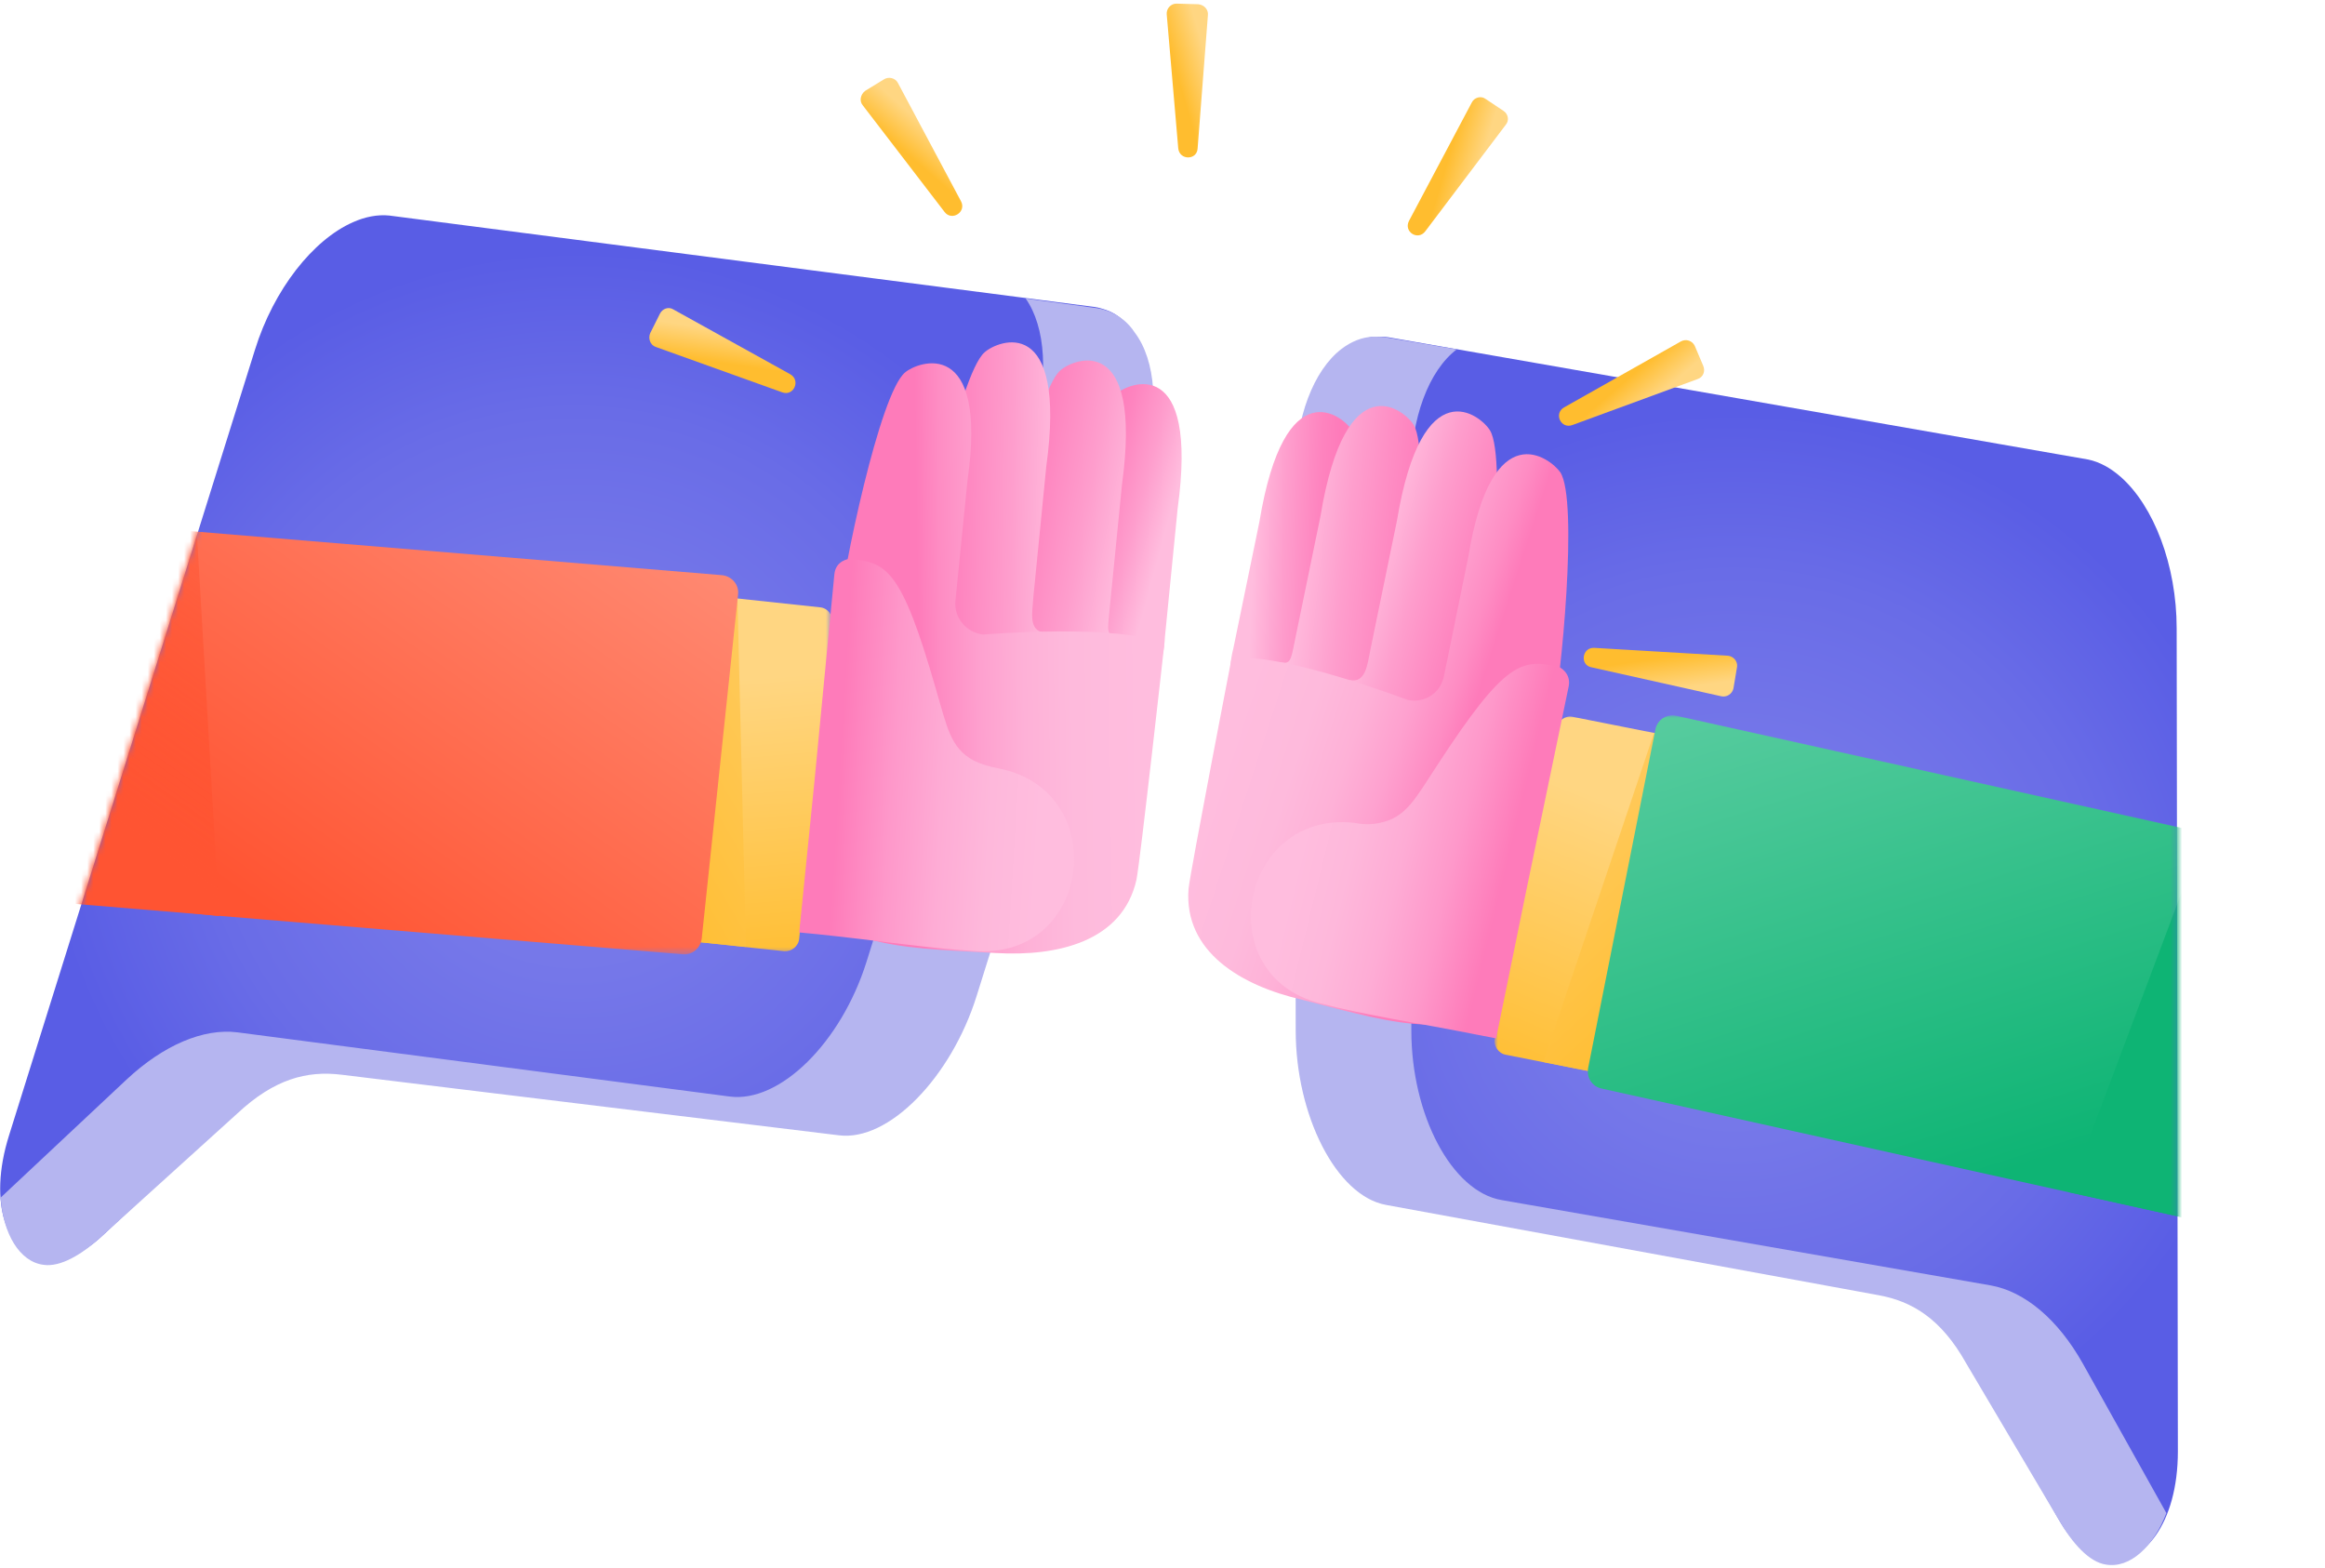
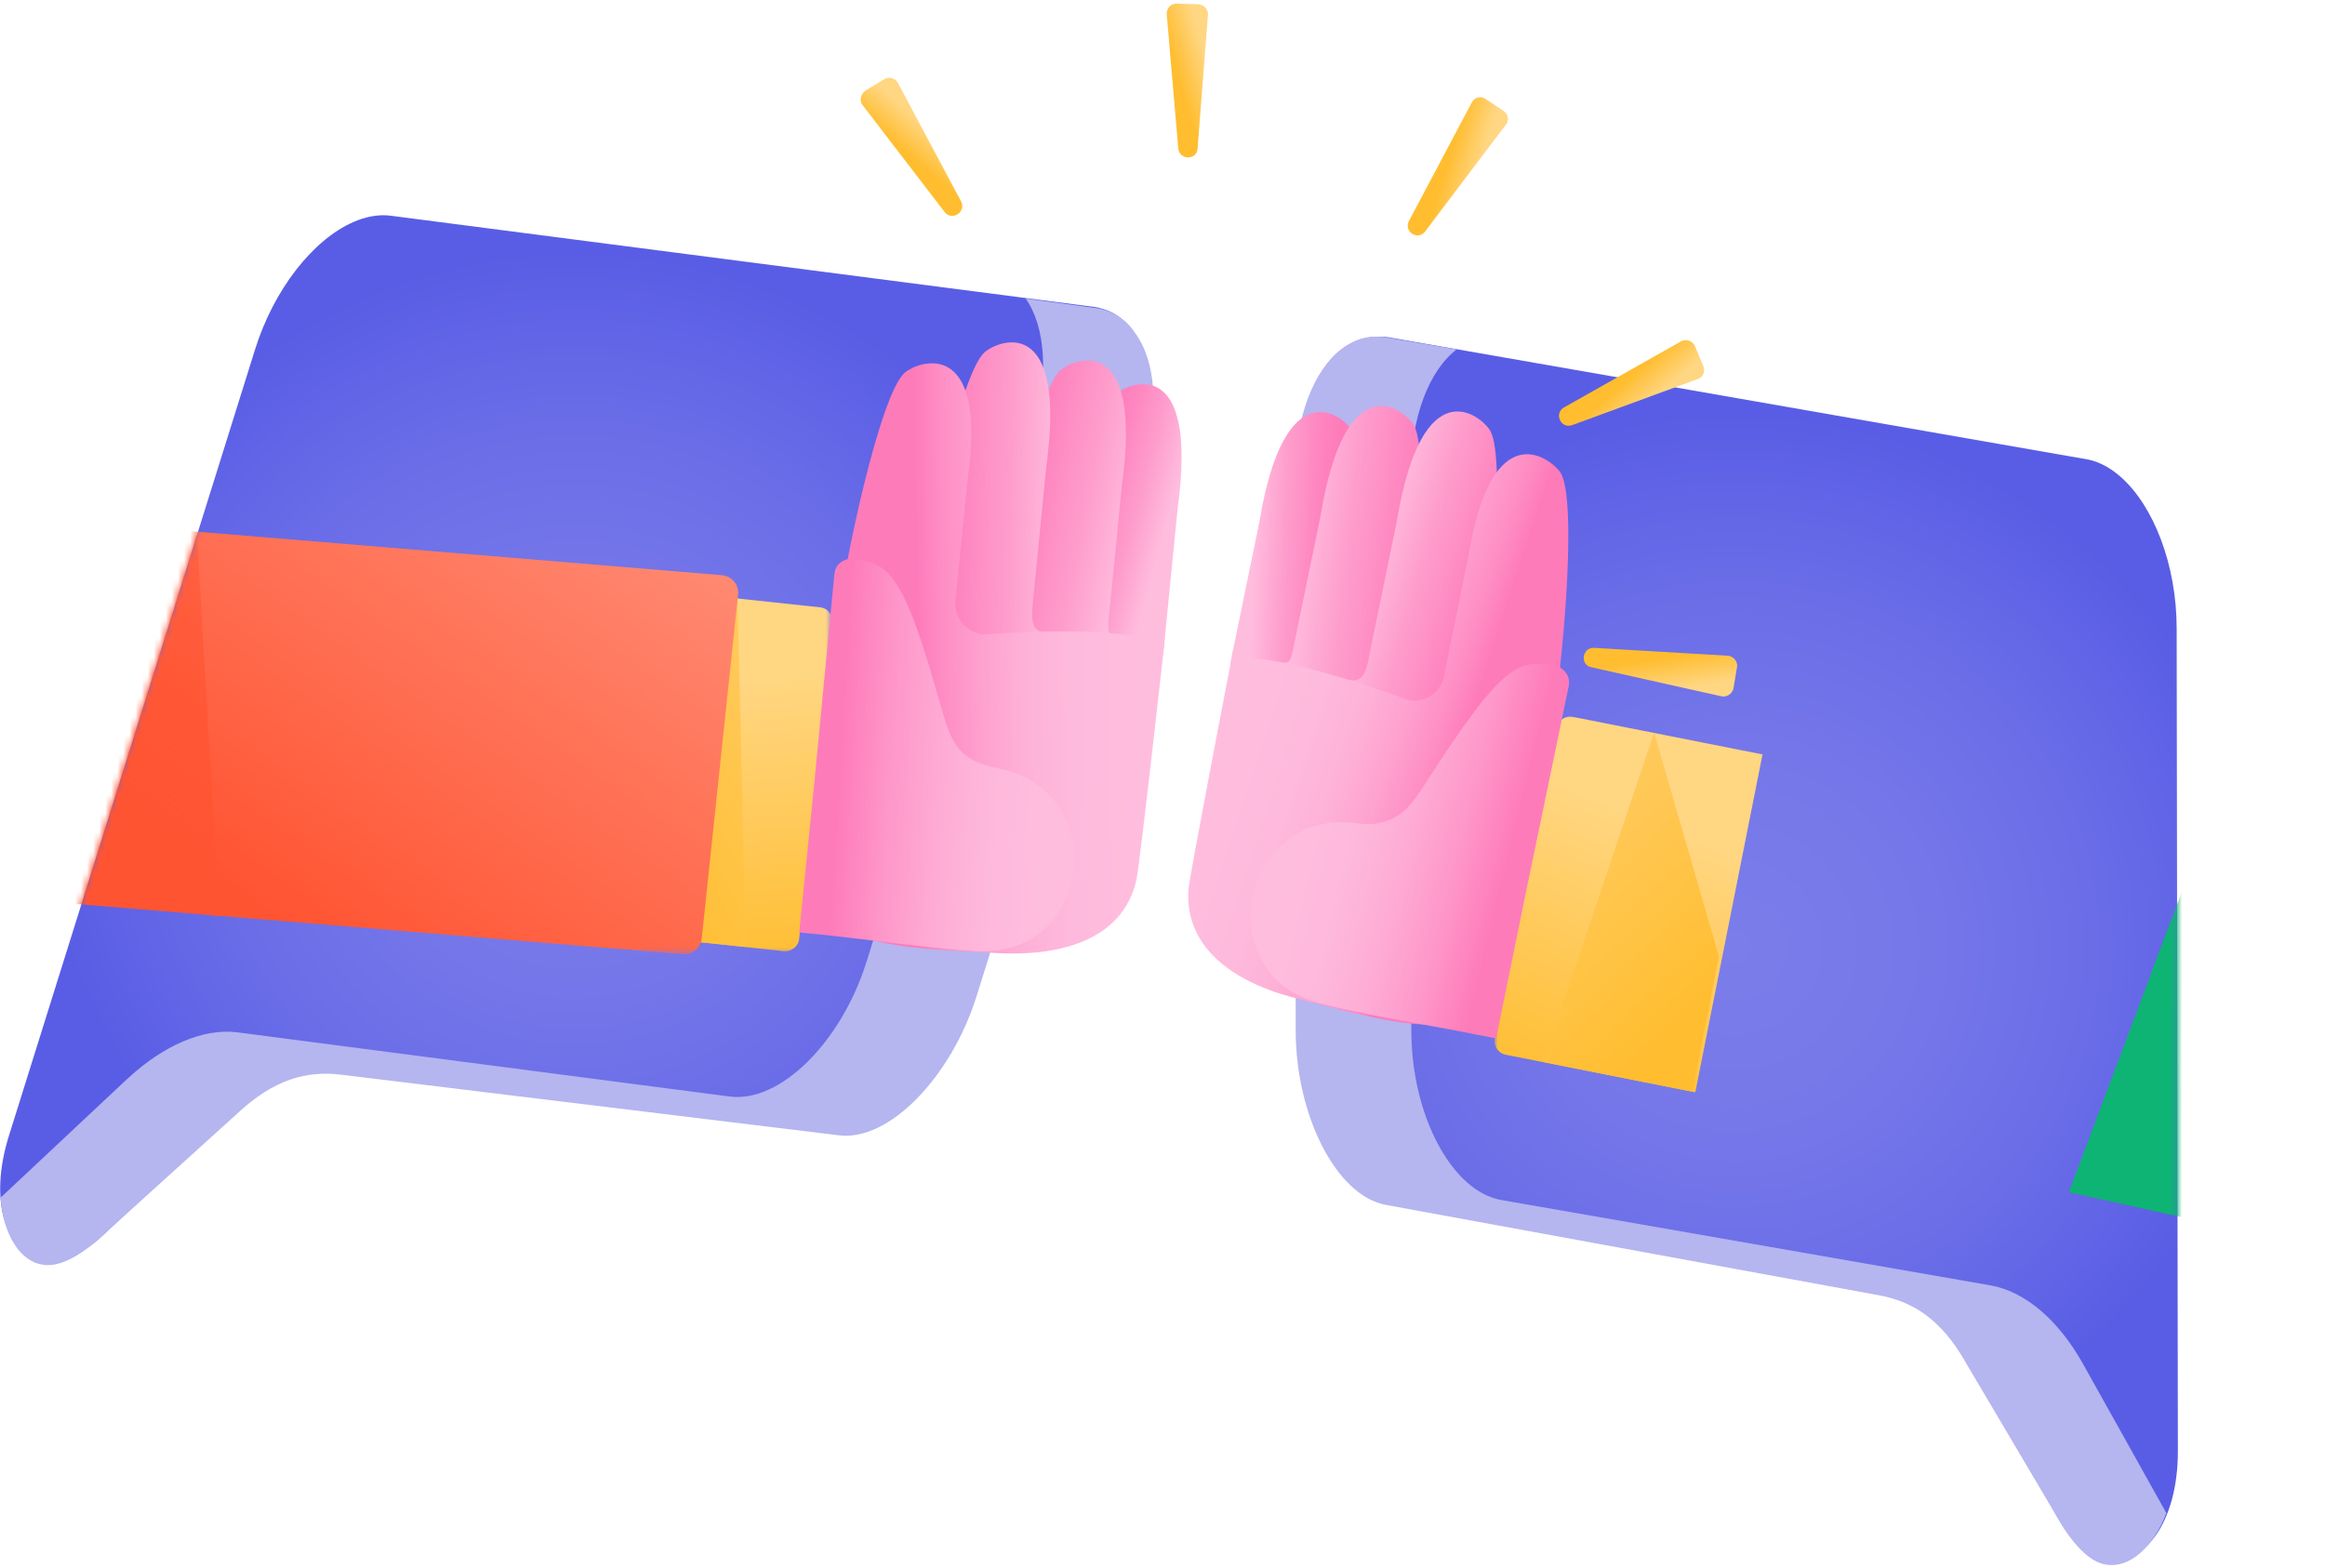
<svg xmlns="http://www.w3.org/2000/svg" version="1.1" id="Layer_1" x="0px" y="0px" viewBox="0 0 384 259" style="enable-background:new 0 0 384 259;" xml:space="preserve">
  <style type="text/css">
	.st0{fill:url(#SVGID_1_);}
	.st1{fill:#B5B5F0;}
	.st2{fill:url(#SVGID_00000065062602578815968820000003271659320032242850_);}
	.st3{fill:url(#SVGID_00000116945521745951509110000018225304015531045772_);}
	.st4{fill:url(#SVGID_00000160879198920147848490000001688193315632880538_);}
	.st5{fill:url(#SVGID_00000082362421921515769140000008399192687559281595_);}
	.st6{fill:url(#SVGID_00000146479513046918290880000009070899341019950244_);}
	.st7{fill:url(#SVGID_00000158743357514254537400000003584709711585665676_);}
	.st8{fill:url(#SVGID_00000013897680998797536680000015697439940788953258_);}
	.st9{fill:url(#SVGID_00000170959042021507523970000013162324234508064933_);}
	.st10{fill:#FFFFFF;filter:url(#Adobe_OpacityMaskFilter);}
	.st11{mask:url(#mask0_472_6354_00000128462285405519739820000008307179109047671966_);}
	.st12{fill:url(#SVGID_00000116941396831301356780000004837278810713153699_);}
	.st13{fill:url(#SVGID_00000161604159537920917130000006706350173860359099_);}
	.st14{fill:url(#SVGID_00000166650308506250537380000017958568976881172912_);}
	.st15{fill:url(#SVGID_00000152242727518285640080000017876555439161549992_);}
	.st16{fill:url(#SVGID_00000080895394167676186140000016294696484875588484_);}
	.st17{fill:url(#SVGID_00000001628469999721792200000013447850167922883991_);}
	.st18{fill:url(#SVGID_00000110446294006793720000000000184991580735490233_);}
	.st19{fill:url(#SVGID_00000142869586473370677810000002729600306268809880_);}
	.st20{fill:url(#SVGID_00000037671462895991761740000006706046206017102742_);}
	.st21{fill:url(#SVGID_00000082339606003223702810000008008506045347806118_);}
	.st22{fill:#FFFFFF;filter:url(#Adobe_OpacityMaskFilter_00000172439157015582744080000000796012864903008150_);}
	.st23{mask:url(#mask1_472_6354_00000083808698821547100660000000214420850190911134_);}
	.st24{fill:url(#SVGID_00000084515586273673299580000004795488654384005768_);}
	.st25{fill:url(#SVGID_00000128450046202973900060000013454301550385747855_);}
	.st26{fill:url(#SVGID_00000091698986239313960190000008920095501119245739_);}
	.st27{fill:url(#SVGID_00000178904265141212475830000009950846610415684492_);}
	.st28{fill:url(#SVGID_00000146465840963506956340000008060188192332300984_);}
	.st29{fill:url(#SVGID_00000108289608314260534640000007153125761976264094_);}
	.st30{fill:url(#SVGID_00000057126712212563363500000010241771480291651976_);}
	.st31{fill:url(#SVGID_00000006707114577274102390000014236867286005506492_);}
	.st32{fill:url(#SVGID_00000005237023494880197480000009533788810445943712_);}
	.st33{fill:url(#SVGID_00000108280412565610178630000003837298174263911297_);}
</style>
  <g>
    <g>
      <g>
        <radialGradient id="SVGID_1_" cx="-757.289" cy="668.153" r="1" gradientTransform="matrix(83.977 26.233 26.256 -84.053 46147.215 76155.875)" gradientUnits="userSpaceOnUse">
          <stop offset="0" style="stop-color:#7B7DEA" />
          <stop offset="0.33" style="stop-color:#7678E9" />
          <stop offset="0.7" style="stop-color:#696CE7" />
          <stop offset="1" style="stop-color:#595DE5" />
        </radialGradient>
        <path class="st0" d="M180.8,50.7c0.7,0.1,1.3,0.3,1.9,0.5c1.7,0.6,3.2,1.8,4.3,3.5c3.3,4.7,4,13.1,1.1,22.2l-27.4,87.5     c-4.2,13.4-14.3,23.3-22.6,22.2L56.9,176c-5.7-0.7-12.2,2-18.3,7.8L17,204c-3.5,3.3-6.8,4.5-9.6,4.1c-6.1-0.8-9.5-9.2-5.9-20.6     L42.1,57.8c3.1-10,9.6-18.2,16.2-21.1c2-0.9,4.1-1.3,6-1.1L180.8,50.7L180.8,50.7z" />
        <path class="st1" d="M188.7,77l-27.4,87.5c-4.2,13.4-14.5,24.1-22.8,23l-82.1-10c-5.7-0.7-11.1,0.7-17.2,6.4L17,204     c-3.5,3.3-7.1,5.3-9.8,4.9c-4-0.5-6.7-5.2-7.1-11.1l20.8-19.5c6.1-5.7,12.7-8.5,18.3-7.8l81.3,10.6c8.3,1.1,18.4-8.9,22.6-22.2     l27.4-87.5c2.8-9.1,2.2-17.4-1.1-22.1l11.8,1.6c0.7,0.1,1.3,0.3,1.9,0.5c1.7,0.7,3.2,1.8,4.3,3.5C190.9,59.5,191.6,67.9,188.7,77     L188.7,77z" />
        <radialGradient id="SVGID_00000062174347639471039420000005827649063600892863_" cx="-758.281" cy="665.345" r="1" gradientTransform="matrix(87.971 0 0 -88.067 66993.562 58751.617)" gradientUnits="userSpaceOnUse">
          <stop offset="0" style="stop-color:#7B7DEA" />
          <stop offset="0.33" style="stop-color:#7678E9" />
          <stop offset="0.7" style="stop-color:#696CE7" />
          <stop offset="1" style="stop-color:#595DE5" />
        </radialGradient>
        <path style="fill:url(#SVGID_00000062174347639471039420000005827649063600892863_);" d="M229.3,55.7c-0.7-0.1-1.3-0.1-2-0.1     c-1.9,0.1-3.6,0.8-5.2,2c-4.6,3.5-7.7,11.3-7.7,20.9l0.1,91.7c0,14,6.7,26.5,14.9,28l80.8,14.1c5.6,1,11.1,5.6,15.2,12.9     l14.6,25.7c2.4,4.2,5.2,6.3,7.9,6.8c6,1,11.8-6,11.8-18l-0.2-135.9c0-10.5-3.8-20.2-9.2-25c-1.7-1.5-3.5-2.5-5.4-2.9L229.3,55.7     L229.3,55.7z" />
        <path class="st1" d="M213.9,78.5l0.1,91.7c0,14,6.7,27.3,14.9,28.8l81.3,14.9c5.6,1,10.4,3.9,14.5,11.2l15.2,25.7     c2.4,4.2,5.2,7.2,7.9,7.6c4,0.7,7.9-3,10-8.5L344,225.2c-4.1-7.3-9.6-11.9-15.2-12.9L248,198.2c-8.2-1.4-14.9-14-14.9-28     l-0.1-91.7c0-9.5,3-17.3,7.6-20.8l-11.8-2c-0.7-0.1-1.3-0.1-2-0.1c-1.9,0.1-3.6,0.8-5.2,2C217,61.1,213.9,68.9,213.9,78.5     L213.9,78.5z" />
        <linearGradient id="SVGID_00000003096960651383418260000000880277299001827999_" gradientUnits="userSpaceOnUse" x1="108.878" y1="160.814" x2="111.822" y2="154.329" gradientTransform="matrix(1 0 0 -1 0 260)">
          <stop offset="0.24" style="stop-color:#FFD682" />
          <stop offset="1" style="stop-color:#FFBD2F" />
        </linearGradient>
        <path style="fill:url(#SVGID_00000003096960651383418260000000880277299001827999_);" d="M101.2,109.3l21.6-5     c1.9-0.5,1.5-3.3-0.5-3.2l-22,1.4c-0.9,0.1-1.6,0.9-1.5,1.8l0.4,3.6C99.3,108.8,100.2,109.5,101.2,109.3L101.2,109.3z" />
        <linearGradient id="SVGID_00000005237606364641362820000004870171488703965115_" gradientUnits="userSpaceOnUse" x1="120.299" y1="207.059" x2="119.265" y2="200.012" gradientTransform="matrix(1 0 0 -1 0 260)">
          <stop offset="0.24" style="stop-color:#FFD682" />
          <stop offset="1" style="stop-color:#FFBD2F" />
        </linearGradient>
-         <path style="fill:url(#SVGID_00000005237606364641362820000004870171488703965115_);" d="M108.3,57.3l20.9,7.5     c1.9,0.7,3.1-2,1.3-3l-19.3-10.7c-0.8-0.5-1.8-0.1-2.2,0.7l-1.6,3.2C107,55.9,107.4,57,108.3,57.3z" />
        <linearGradient id="SVGID_00000103246793562474811930000008709129123522891181_" gradientUnits="userSpaceOnUse" x1="154.811" y1="239.667" x2="150.132" y2="234.301" gradientTransform="matrix(1 0 0 -1 0 260)">
          <stop offset="0.24" style="stop-color:#FFD682" />
          <stop offset="1" style="stop-color:#FFBD2F" />
        </linearGradient>
        <path style="fill:url(#SVGID_00000103246793562474811930000008709129123522891181_);" d="M142.5,17.4L156,35     c1.2,1.6,3.7,0,2.7-1.8l-10.4-19.5c-0.4-0.8-1.5-1.1-2.3-0.6l-3.1,1.9C142.1,15.6,141.9,16.7,142.5,17.4L142.5,17.4z" />
        <linearGradient id="SVGID_00000098912261561986209670000003946640678303380115_" gradientUnits="userSpaceOnUse" x1="201.557" y1="248.514" x2="194.724" y2="246.529" gradientTransform="matrix(1 0 0 -1 0 260)">
          <stop offset="0.24" style="stop-color:#FFD682" />
          <stop offset="1" style="stop-color:#FFBD2F" />
        </linearGradient>
        <path style="fill:url(#SVGID_00000098912261561986209670000003946640678303380115_);" d="M192.7,2.4l1.9,22.1c0.2,2,3.1,2,3.2,0     l1.7-22c0.1-0.9-0.6-1.7-1.6-1.8l-3.6-0.1C193.4,0.6,192.6,1.4,192.7,2.4L192.7,2.4z" />
        <linearGradient id="SVGID_00000031199319979121310830000015917230819177584530_" gradientUnits="userSpaceOnUse" x1="245.657" y1="230.637" x2="238.834" y2="232.658" gradientTransform="matrix(1 0 0 -1 0 260)">
          <stop offset="0.24" style="stop-color:#FFD682" />
          <stop offset="1" style="stop-color:#FFBD2F" />
        </linearGradient>
        <path style="fill:url(#SVGID_00000031199319979121310830000015917230819177584530_);" d="M243.1,16.9l-10.4,19.6     c-0.9,1.8,1.5,3.3,2.7,1.7l13.3-17.6c0.6-0.7,0.4-1.8-0.4-2.3l-3-2C244.6,15.8,243.5,16.1,243.1,16.9L243.1,16.9z" />
        <linearGradient id="SVGID_00000054255405239595076920000004857944958998319263_" gradientUnits="userSpaceOnUse" x1="273.092" y1="191.711" x2="268.442" y2="197.101" gradientTransform="matrix(1 0 0 -1 0 260)">
          <stop offset="0.24" style="stop-color:#FFD682" />
          <stop offset="1" style="stop-color:#FFBD2F" />
        </linearGradient>
        <path style="fill:url(#SVGID_00000054255405239595076920000004857944958998319263_);" d="M277.6,56.4l-19.3,10.9     c-1.7,1-0.5,3.6,1.4,2.9l20.7-7.6c0.9-0.3,1.3-1.3,0.9-2.2l-1.4-3.3C279.5,56.3,278.5,55.9,277.6,56.4z" />
        <linearGradient id="SVGID_00000070092165761203505090000014698217877482733755_" gradientUnits="userSpaceOnUse" x1="275.105" y1="144.242" x2="274.108" y2="151.294" gradientTransform="matrix(1 0 0 -1 0 260)">
          <stop offset="0.24" style="stop-color:#FFD682" />
          <stop offset="1" style="stop-color:#FFBD2F" />
        </linearGradient>
        <path style="fill:url(#SVGID_00000070092165761203505090000014698217877482733755_);" d="M285.4,108.3l-22.1-1.3     c-2-0.1-2.4,2.8-0.5,3.2l21.5,4.8c0.9,0.2,1.8-0.4,2-1.3l0.6-3.6C287,109.2,286.3,108.4,285.4,108.3L285.4,108.3z" />
        <defs>
          <filter id="Adobe_OpacityMaskFilter" filterUnits="userSpaceOnUse" x="2.9" y="85.9" width="134.6" height="71.8">
            <feColorMatrix type="matrix" values="1 0 0 0 0  0 1 0 0 0  0 0 1 0 0  0 0 0 1 0" />
          </filter>
        </defs>
        <mask maskUnits="userSpaceOnUse" x="2.9" y="85.9" width="134.6" height="71.8" id="mask0_472_6354_00000128462285405519739820000008307179109047671966_">
          <path class="st10" d="M211.5,81l-35.3,113.8c-2.7,8.7-34.4,6.6-42.2,4.2L57,175c-5.4-1.7-11.2-1-16.4,1.9L22.2,187      c-3,1.6-6,1.9-8.6,1c-5.8-1.8-9.7-8.5-7.4-16L50.2,30.8L211.5,81L211.5,81z" />
        </mask>
        <g class="st11">
          <linearGradient id="SVGID_00000161600534420434080450000017564420609845404545_" gradientUnits="userSpaceOnUse" x1="114.911" y1="162.965" x2="120.531" y2="97.496" gradientTransform="matrix(1 0 0 -1 0 260)">
            <stop offset="0.24" style="stop-color:#FFD682" />
            <stop offset="1" style="stop-color:#FFBD2F" />
          </linearGradient>
          <path style="fill:url(#SVGID_00000161600534420434080450000017564420609845404545_);" d="M103.6,96.9l31.8,3.4      c1.3,0.1,2.2,1.3,2,2.5L132,155c-0.1,1.3-1.3,2.2-2.5,2.1l-31.8-3.4L103.6,96.9z" />
          <linearGradient id="SVGID_00000001642135049524591570000010367761886005877927_" gradientUnits="userSpaceOnUse" x1="99.842" y1="119.22" x2="130.921" y2="137.213" gradientTransform="matrix(1 0 0 -1 0 260)">
            <stop offset="0" style="stop-color:#FFBD2F" />
            <stop offset="1" style="stop-color:#FFC959" />
          </linearGradient>
          <path style="fill:url(#SVGID_00000001642135049524591570000010367761886005877927_);" d="M123.2,156.4l-25-2.6l2.4-22.7      l21.2-32.2L123.2,156.4z" />
          <linearGradient id="SVGID_00000147187711429520523680000002620197384553637800_" gradientUnits="userSpaceOnUse" x1="42.452" y1="110.355" x2="109.612" y2="206.147" gradientTransform="matrix(1 0 0 -1 0 260)">
            <stop offset="0" style="stop-color:#FF5432" />
            <stop offset="1" style="stop-color:#FF9985" />
          </linearGradient>
          <path style="fill:url(#SVGID_00000147187711429520523680000002620197384553637800_);" d="M9.5,85.9L119.3,95      c1.6,0.2,2.8,1.6,2.6,3.2l-6,56.8c-0.2,1.6-1.6,2.8-3.2,2.6L2.9,148.5L9.5,85.9z" />
          <linearGradient id="SVGID_00000019642863505266503150000015419308317889395606_" gradientUnits="userSpaceOnUse" x1="20.448" y1="120.703" x2="57.357" y2="173.361" gradientTransform="matrix(1 0 0 -1 0 260)">
            <stop offset="0" style="stop-color:#FF5432" />
            <stop offset="1" style="stop-color:#FF5432;stop-opacity:0.3" />
          </linearGradient>
          <path style="fill:url(#SVGID_00000019642863505266503150000015419308317889395606_);" d="M32.5,87.8l3.7,63.5l-22.9-2.4      L32.5,87.8z" />
        </g>
        <linearGradient id="SVGID_00000176747934738320481260000005569668984408128671_" gradientUnits="userSpaceOnUse" x1="197.751" y1="136.582" x2="160.229" y2="136.081" gradientTransform="matrix(1 0 0 -1 0 260)">
          <stop offset="0" style="stop-color:#FFBDDE" />
          <stop offset="0.23" style="stop-color:#FEAED5" />
          <stop offset="0.66" style="stop-color:#FE87C0" />
          <stop offset="0.79" style="stop-color:#FE7BBA" />
        </linearGradient>
        <path style="fill:url(#SVGID_00000176747934738320481260000005569668984408128671_);" d="M190.3,117c-2.8,9.1-1.9,16.6-1.9,16.6     c-11.9,5.5-26.4-2.6-26.4-2.6l-16-15.5C146.1,115.5,193.6,106.4,190.3,117L190.3,117z" />
        <linearGradient id="SVGID_00000142897791362796632380000002936281074770240157_" gradientUnits="userSpaceOnUse" x1="190.712" y1="165.629" x2="176.97" y2="169.355" gradientTransform="matrix(1 0 0 -1 0 260)">
          <stop offset="0" style="stop-color:#FFBDDE" />
          <stop offset="0.37" style="stop-color:#FE9ECD" />
          <stop offset="0.77" style="stop-color:#FE84BF" />
          <stop offset="1" style="stop-color:#FE7BBA" />
        </linearGradient>
        <path style="fill:url(#SVGID_00000142897791362796632380000002936281074770240157_);" d="M192.4,105.2l2.1-21.2     c3.5-25.5-8-20.9-10.2-18.9c-4.2,3.7-10.6,34.9-11.4,43.6l-1.1,11.1C171.7,119.8,191.7,121,192.4,105.2L192.4,105.2z" />
        <linearGradient id="SVGID_00000090296089883107706120000005527833204668113052_" gradientUnits="userSpaceOnUse" x1="186.18" y1="168.797" x2="165.094" y2="172.861" gradientTransform="matrix(1 0 0 -1 0 260)">
          <stop offset="0" style="stop-color:#FFBDDE" />
          <stop offset="0.37" style="stop-color:#FE9ECD" />
          <stop offset="0.77" style="stop-color:#FE84BF" />
          <stop offset="1" style="stop-color:#FE7BBA" />
        </linearGradient>
        <path style="fill:url(#SVGID_00000090296089883107706120000005527833204668113052_);" d="M184.4,105.1c-1.6-0.2-1.5-0.8-1.2-3.8     l2.1-21.2c3.5-25.5-8-20.9-10.2-18.9c-4.2,3.7-10.6,34.9-11.4,43.6l-1.2,12.4L184.4,105.1z" />
        <linearGradient id="SVGID_00000134231954613422249740000010092236243915482016_" gradientUnits="userSpaceOnUse" x1="175.027" y1="174.178" x2="153.554" y2="174.694" gradientTransform="matrix(1 0 0 -1 0 260)">
          <stop offset="0" style="stop-color:#FFBDDE" />
          <stop offset="0.37" style="stop-color:#FE9ECD" />
          <stop offset="0.77" style="stop-color:#FE84BF" />
          <stop offset="1" style="stop-color:#FE7BBA" />
        </linearGradient>
        <path style="fill:url(#SVGID_00000134231954613422249740000010092236243915482016_);" d="M172.6,104.5c-2.8-0.3-2.1-3.2-1.9-6.2     l2.1-21.2c3.5-25.5-8-20.9-10.2-18.9c-4.2,3.7-10.6,34.9-11.4,43.6l-1.2,12.4L172.6,104.5z" />
        <linearGradient id="SVGID_00000083809104420617685450000003532345769695159948_" gradientUnits="userSpaceOnUse" x1="188.98" y1="151.664" x2="141.738" y2="151.028" gradientTransform="matrix(1 0 0 -1 0 260)">
          <stop offset="0" style="stop-color:#FFBDDE" />
          <stop offset="0.25" style="stop-color:#FEBADC" />
          <stop offset="0.42" style="stop-color:#FEB1D7" />
          <stop offset="0.57" style="stop-color:#FEA1CF" />
          <stop offset="0.71" style="stop-color:#FE8CC3" />
          <stop offset="0.79" style="stop-color:#FE7BBA" />
        </linearGradient>
        <path style="fill:url(#SVGID_00000083809104420617685450000003532345769695159948_);" d="M187.7,145.3c0.6-2.9,4.6-38.9,4.6-38.9     c-7.1-3.5-29.9-1.6-29.9-1.6c-2.8-0.3-4.9-2.8-4.6-5.6l2-19.9c3.4-23.9-8.2-19.6-10.3-17.8c-4.2,3.4-10.3,32.7-11.1,40.8     l-0.5,4.5c0,14.5,2.4,30.5-0.6,40.3c-3.1,9.8,16.5,9.6,27.2,10.3C174.7,158,185.4,155.5,187.7,145.3z" />
        <linearGradient id="SVGID_00000078012646706887008440000011744433431652118451_" gradientUnits="userSpaceOnUse" x1="172.61" y1="134.006" x2="138.794" y2="136.076" gradientTransform="matrix(1 0 0 -1 0 260)">
          <stop offset="0" style="stop-color:#FFBDDE" />
          <stop offset="0.25" style="stop-color:#FEB8DB" />
          <stop offset="0.49" style="stop-color:#FEACD5" />
          <stop offset="0.74" style="stop-color:#FE98CA" />
          <stop offset="0.99" style="stop-color:#FE7CBA" />
          <stop offset="1" style="stop-color:#FE7BBA" />
        </linearGradient>
        <path style="fill:url(#SVGID_00000078012646706887008440000011744433431652118451_);" d="M160.8,125.6c-3.9-2.1-4.4-5.7-6.2-11.7     c-5.8-20.3-8.3-21-14.3-21.6c0,0-2.3,0.2-2.5,2.6l-3.3,34.3L132,154l3.1,0.3c9.7,1,18.6,2.4,26.4,2.8c19,0.9,22-26.6,3.4-30.2     C163.3,126.6,162,126.2,160.8,125.6L160.8,125.6z" />
        <defs>
          <filter id="Adobe_OpacityMaskFilter_00000018923151518913797860000013922778189528710826_" filterUnits="userSpaceOnUse" x="246.9" y="118.1" width="137.1" height="85.5">
            <feColorMatrix type="matrix" values="1 0 0 0 0  0 1 0 0 0  0 0 1 0 0  0 0 0 1 0" />
          </filter>
        </defs>
        <mask maskUnits="userSpaceOnUse" x="246.9" y="118.1" width="137.1" height="85.5" id="mask1_472_6354_00000083808698821547100660000000214420850190911134_">
          <path style="fill:#FFFFFF;filter:url(#Adobe_OpacityMaskFilter_00000018923151518913797860000013922778189528710826_);" d="      M196.3,44.8l-3.1,168.1l119.2-0.1c5.6,0,11,2.4,15.1,6.7l14.4,15.1c2.3,2.4,5.1,3.5,7.9,3.5c6,0,9.9-5.2,9.9-13V77.4L196.3,44.8      L196.3,44.8z" />
        </mask>
        <g class="st23">
          <linearGradient id="SVGID_00000098899855506743215560000000109891250868303510_" gradientUnits="userSpaceOnUse" x1="280.362" y1="138.586" x2="255.618" y2="77.936" gradientTransform="matrix(1 0 0 -1 0 260)">
            <stop offset="0.24" style="stop-color:#FFD682" />
            <stop offset="1" style="stop-color:#FFBD2F" />
          </linearGradient>
          <path style="fill:url(#SVGID_00000098899855506743215560000000109891250868303510_);" d="M280,180.4l-31.3-6.2      c-1.2-0.2-2.1-1.5-1.8-2.7l10.2-51.3c0.2-1.2,1.5-2.1,2.7-1.8l31.3,6.2L280,180.4z" />
          <linearGradient id="SVGID_00000067211899782846664040000008375886217361268357_" gradientUnits="userSpaceOnUse" x1="281.694" y1="92.624" x2="257.428" y2="118.963" gradientTransform="matrix(1 0 0 -1 0 260)">
            <stop offset="0" style="stop-color:#FFBD2F" />
            <stop offset="1" style="stop-color:#FFC959" />
          </linearGradient>
          <path style="fill:url(#SVGID_00000067211899782846664040000008375886217361268357_);" d="M254.9,175.4l24.6,4.9l4.4-22.3      l-10.7-37L254.9,175.4z" />
          <linearGradient id="SVGID_00000178901068732541400370000000977192908651088004_" gradientUnits="userSpaceOnUse" x1="333.729" y1="67.229" x2="298.155" y2="178.332" gradientTransform="matrix(1 0 0 -1 0 260)">
            <stop offset="0" style="stop-color:#0EB474" />
            <stop offset="1" style="stop-color:#6ED3AC" />
          </linearGradient>
-           <path style="fill:url(#SVGID_00000178901068732541400370000000977192908651088004_);" d="M384,142l-107.2-23.8      c-1.6-0.3-3.1,0.7-3.4,2.3l-11.1,55.9c-0.3,1.6,0.7,3.1,2.3,3.4l107.2,23.8L384,142L384,142z" />
          <linearGradient id="SVGID_00000139256374652706164960000008335083085509306294_" gradientUnits="userSpaceOnUse" x1="355.877" y1="70.51" x2="374.232" y2="132.479" gradientTransform="matrix(1 0 0 -1 0 260)">
            <stop offset="0" style="stop-color:#0EB474" />
            <stop offset="1" style="stop-color:#0EB474" />
          </linearGradient>
          <path style="fill:url(#SVGID_00000139256374652706164960000008335083085509306294_);" d="M364,137.6l-22.3,59.3l22.6,5      L364,137.6z" />
        </g>
        <linearGradient id="SVGID_00000108278676840884208650000007219654428833681851_" gradientUnits="userSpaceOnUse" x1="193.234" y1="137.089" x2="228.923" y2="125.481" gradientTransform="matrix(1 0 0 -1 0 260)">
          <stop offset="0" style="stop-color:#FFBDDE" />
          <stop offset="0.23" style="stop-color:#FEAED5" />
          <stop offset="0.66" style="stop-color:#FE87C0" />
          <stop offset="0.79" style="stop-color:#FE7BBA" />
        </linearGradient>
        <path style="fill:url(#SVGID_00000108278676840884208650000007219654428833681851_);" d="M202.2,119c0,9.6-3.1,16.4-3.1,16.4     c9.8,8.8,25.9,5.4,25.9,5.4l19.9-10.1C245,130.7,202.2,107.9,202.2,119z" />
        <linearGradient id="SVGID_00000147222578068035316110000009660808223076207534_" gradientUnits="userSpaceOnUse" x1="206.706" y1="162.814" x2="220.442" y2="162.305" gradientTransform="matrix(1 0 0 -1 0 260)">
          <stop offset="0" style="stop-color:#FFBDDE" />
          <stop offset="0.37" style="stop-color:#FE9ECD" />
          <stop offset="0.77" style="stop-color:#FE84BF" />
          <stop offset="1" style="stop-color:#FE7BBA" />
        </linearGradient>
        <path style="fill:url(#SVGID_00000147222578068035316110000009660808223076207534_);" d="M203.7,107.1l4.3-20.9     c4.2-25.4,13.9-17.5,15.4-15c2.9,4.8-0.3,36.5-2,45l-2.2,10.9C219.1,127.2,199.8,122.4,203.7,107.1z" />
        <linearGradient id="SVGID_00000015330372389671336090000001399750356659799966_" gradientUnits="userSpaceOnUse" x1="213.833" y1="164.41" x2="235.174" y2="162.038" gradientTransform="matrix(1 0 0 -1 0 260)">
          <stop offset="0" style="stop-color:#FFBDDE" />
          <stop offset="0.37" style="stop-color:#FE9ECD" />
          <stop offset="0.77" style="stop-color:#FE84BF" />
          <stop offset="1" style="stop-color:#FE7BBA" />
        </linearGradient>
        <path style="fill:url(#SVGID_00000015330372389671336090000001399750356659799966_);" d="M211.5,109.4c1.6,0.3,1.7-0.3,2.3-3.3     l4.3-20.9c4.2-25.4,13.9-17.5,15.4-15c2.9,4.8-0.3,36.5-2,45l-2.5,12.3L211.5,109.4z" />
        <linearGradient id="SVGID_00000126306735017901639700000006931954273543009683_" gradientUnits="userSpaceOnUse" x1="226.093" y1="166.237" x2="246.746" y2="160.363" gradientTransform="matrix(1 0 0 -1 0 260)">
          <stop offset="0" style="stop-color:#FFBDDE" />
          <stop offset="0.37" style="stop-color:#FE9ECD" />
          <stop offset="0.77" style="stop-color:#FE84BF" />
          <stop offset="1" style="stop-color:#FE7BBA" />
        </linearGradient>
        <path style="fill:url(#SVGID_00000126306735017901639700000006931954273543009683_);" d="M222.8,112.3c2.8,0.6,3-2.4,3.6-5.3     l4.3-20.9c4.2-25.4,13.9-17.5,15.4-15c2.9,4.8-0.3,36.5-2,45l-2.5,12.3L222.8,112.3L222.8,112.3z" />
        <linearGradient id="SVGID_00000173875397223352081000000006812864474049310384_" gradientUnits="userSpaceOnUse" x1="206.162" y1="148.849" x2="251.021" y2="134.254" gradientTransform="matrix(1 0 0 -1 0 260)">
          <stop offset="0" style="stop-color:#FFBDDE" />
          <stop offset="0.25" style="stop-color:#FEBADC" />
          <stop offset="0.42" style="stop-color:#FEB1D7" />
          <stop offset="0.57" style="stop-color:#FEA1CF" />
          <stop offset="0.71" style="stop-color:#FE8CC3" />
          <stop offset="0.79" style="stop-color:#FE7BBA" />
        </linearGradient>
        <path style="fill:url(#SVGID_00000173875397223352081000000006812864474049310384_);" d="M196.3,146.8c0.3-2.9,7.1-38,7.1-38     c7.8-1.3,29.1,6.8,29.1,6.8c2.8,0.6,5.5-1.2,6-4l4-19.6c3.9-23.9,13.6-16.3,15.2-14c3,4.5,0.2,34.3-1.5,42.3l-0.9,4.4     c-4.3,13.8-11.3,28.4-11.3,38.7c0,10.3-18.6,4.3-29,1.7C205,162.8,195.5,157.2,196.3,146.8L196.3,146.8z" />
        <linearGradient id="SVGID_00000002385406121043817930000004764413685291542704_" gradientUnits="userSpaceOnUse" x1="216.478" y1="127.169" x2="249.389" y2="119.116" gradientTransform="matrix(1 0 0 -1 0 260)">
          <stop offset="0" style="stop-color:#FFBDDE" />
          <stop offset="0.25" style="stop-color:#FEB8DB" />
          <stop offset="0.49" style="stop-color:#FEACD5" />
          <stop offset="0.74" style="stop-color:#FE98CA" />
          <stop offset="0.99" style="stop-color:#FE7CBA" />
          <stop offset="1" style="stop-color:#FE7BBA" />
        </linearGradient>
        <path style="fill:url(#SVGID_00000002385406121043817930000004764413685291542704_);" d="M227.9,135.9c4.4-0.9,5.9-4.1,9.4-9.4     c11.5-17.7,14.1-17.6,20.1-16.4c0,0,2.1,0.9,1.7,3.2l-7,33.7l-5,24.5l-3.1-0.6c-9.5-1.9-18.4-3.2-26-5.2     c-18.4-4.7-13.1-31.9,5.7-29.8C225.1,136.2,226.6,136.2,227.9,135.9L227.9,135.9z" />
      </g>
    </g>
  </g>
</svg>